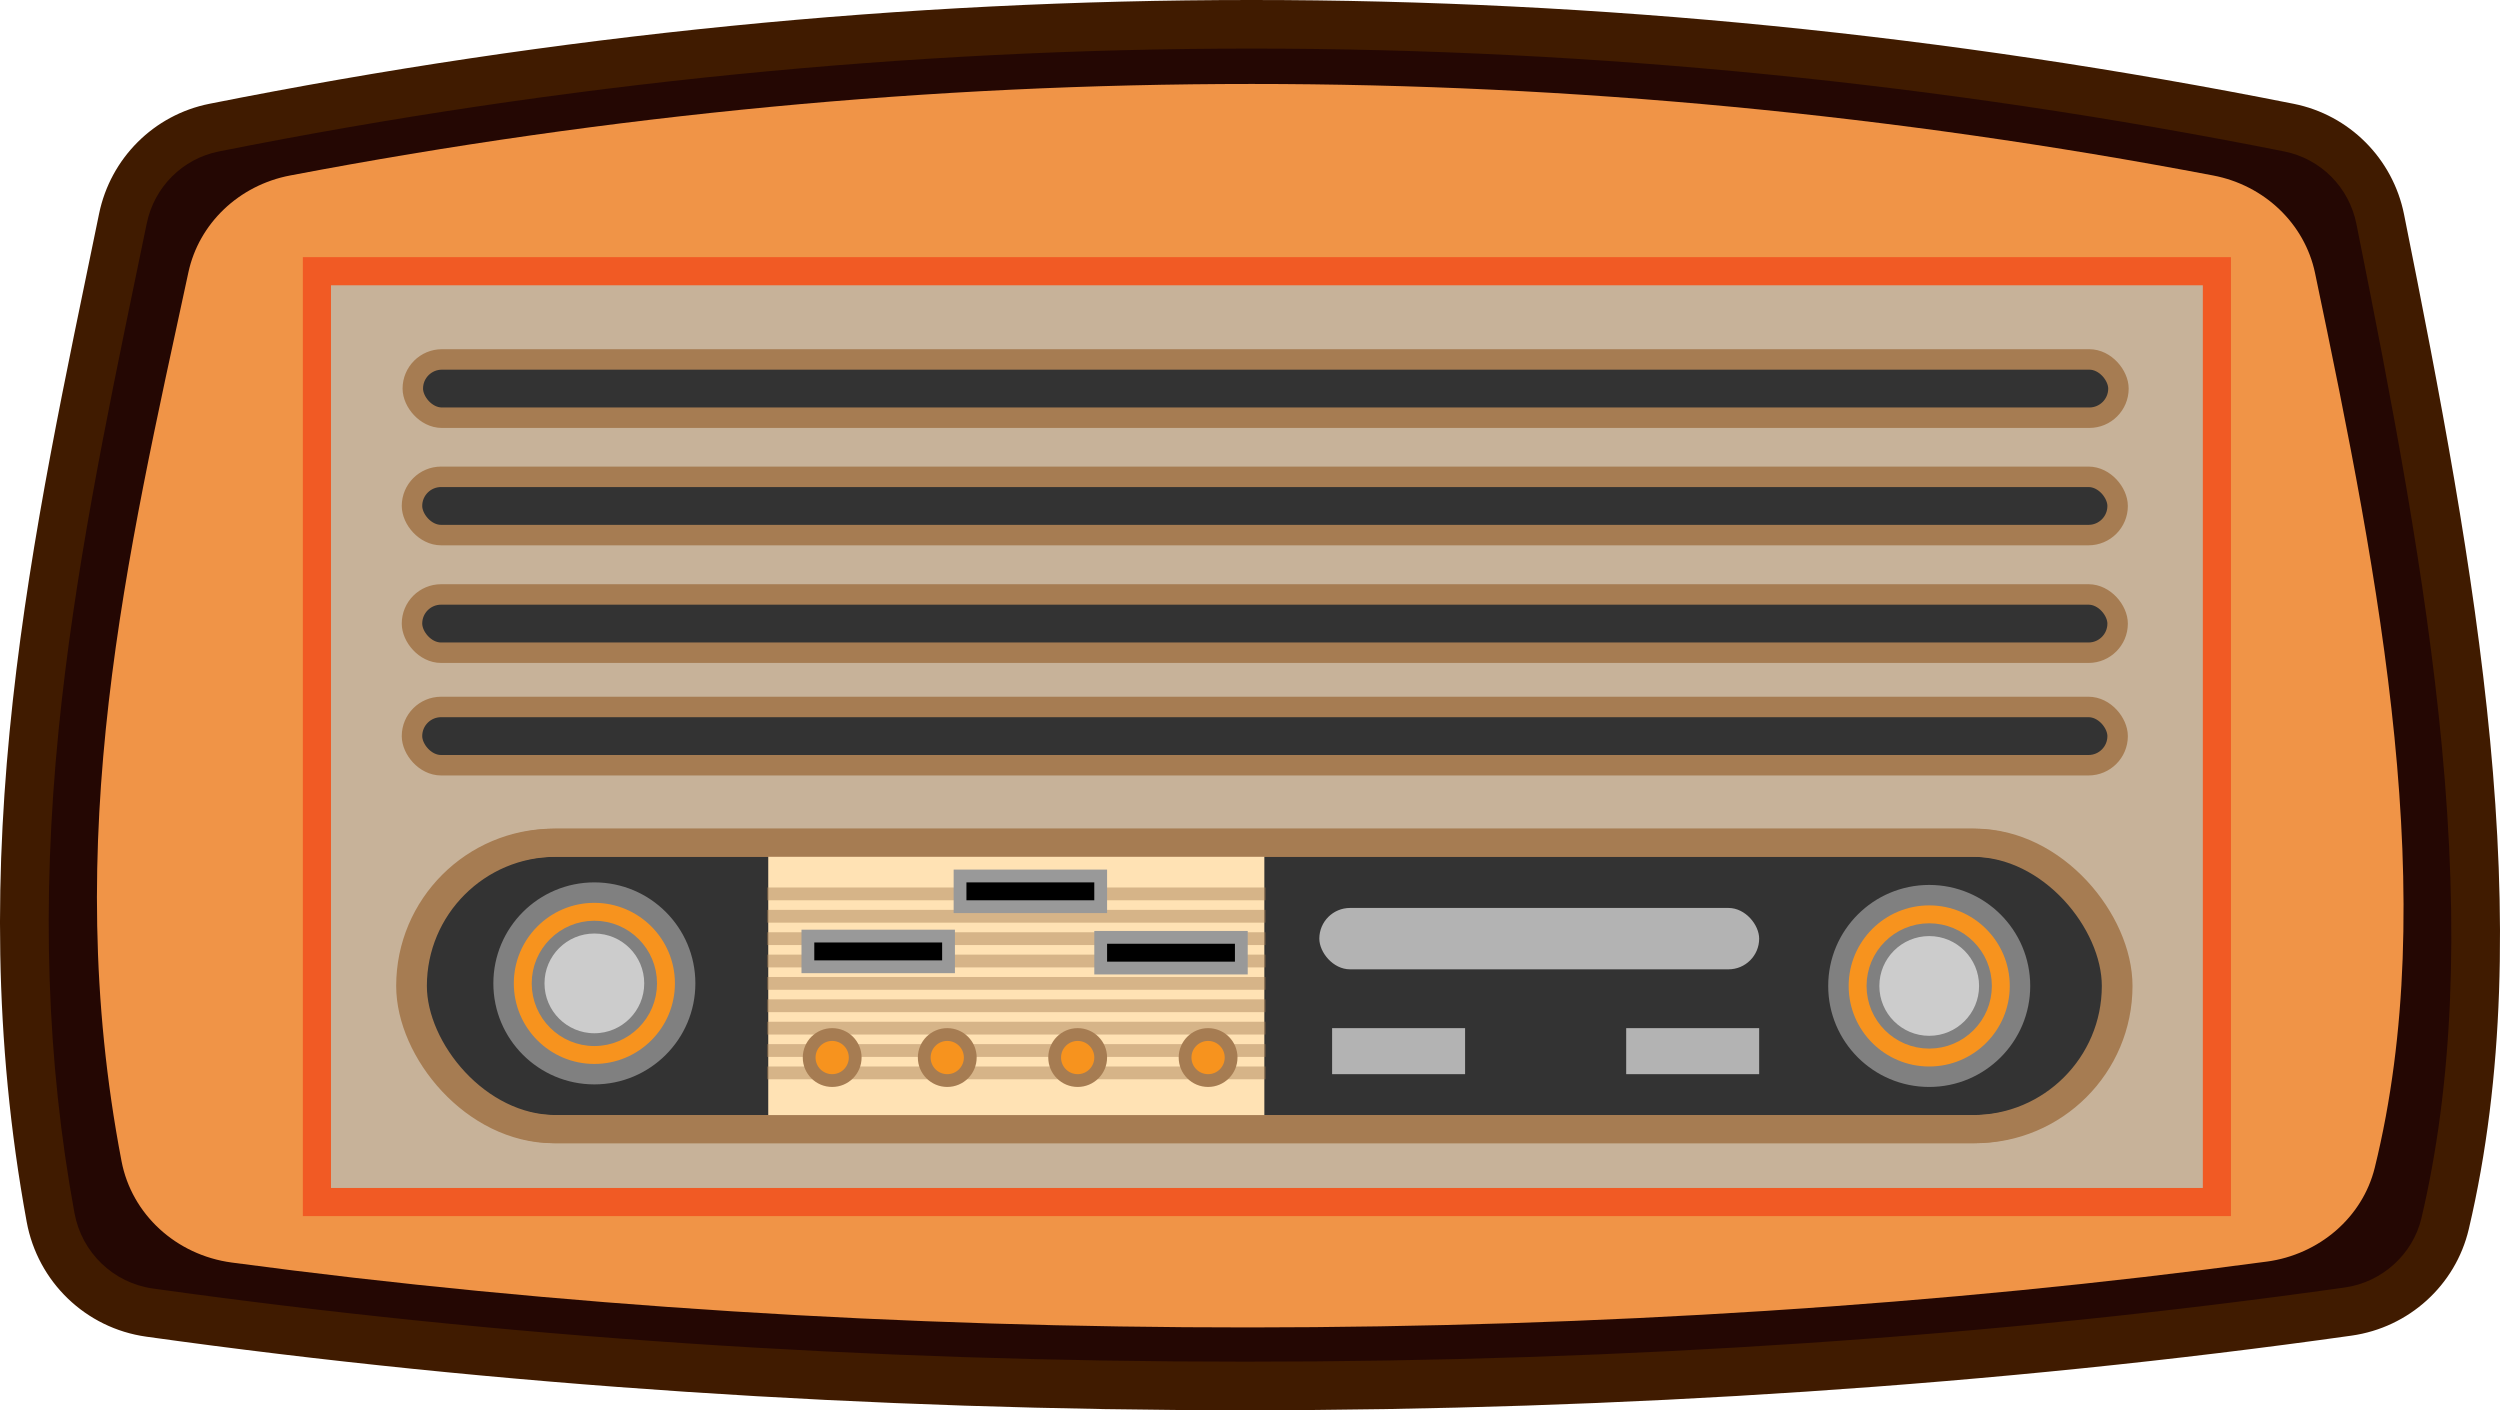
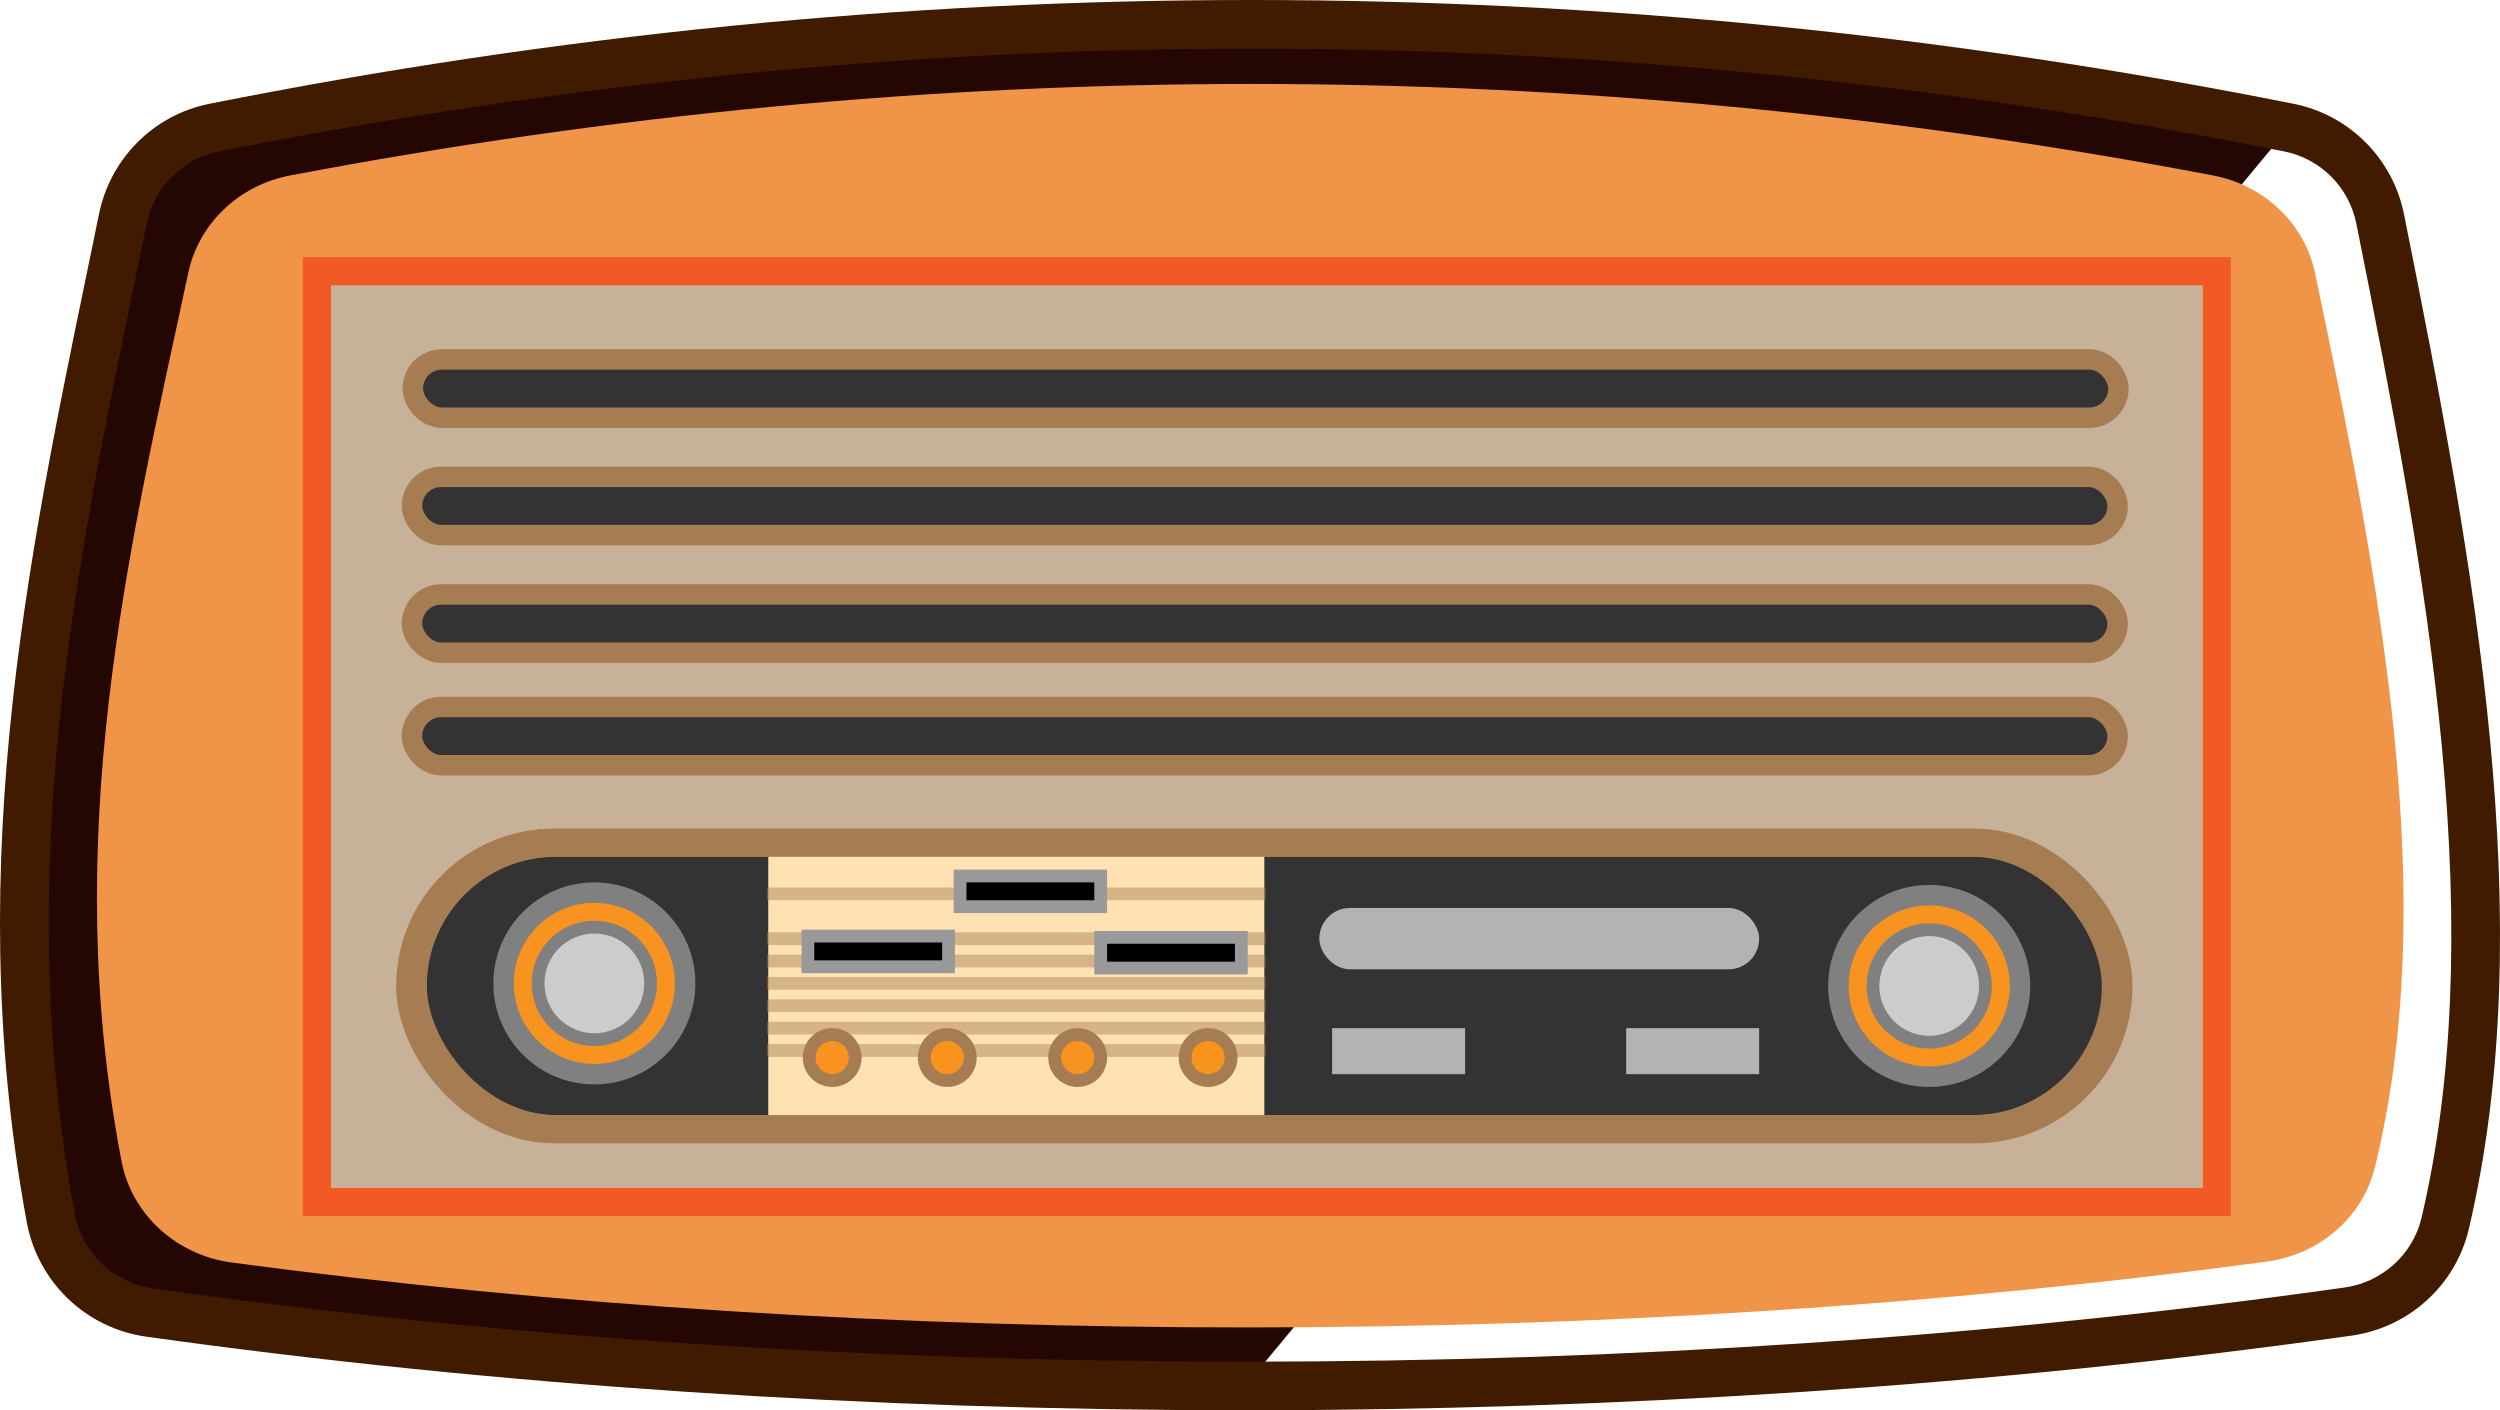
<svg xmlns="http://www.w3.org/2000/svg" id="_Слой_1" data-name="Слой 1" viewBox="0 0 977.64 551.49">
  <defs>
    <style>
      .cls-1 {
        fill: #c7b299;
        stroke: #f15a24;
      }

      .cls-1, .cls-2, .cls-3 {
        stroke-width: 11px;
      }

      .cls-1, .cls-2, .cls-3, .cls-4, .cls-5, .cls-6, .cls-7, .cls-8, .cls-9 {
        stroke-miterlimit: 10;
      }

      .cls-10 {
        fill: #240703;
      }

      .cls-2, .cls-3, .cls-4, .cls-7, .cls-9 {
        stroke: #a67c52;
      }

      .cls-2, .cls-4 {
        fill: #333;
      }

      .cls-3, .cls-9 {
        fill: none;
      }

      .cls-11 {
        fill: #f09447;
      }

      .cls-12 {
        fill: #401b00;
      }

      .cls-4, .cls-6 {
        stroke-width: 8px;
      }

      .cls-5 {
        stroke: #999;
      }

      .cls-5, .cls-7, .cls-8, .cls-9 {
        stroke-width: 5px;
      }

      .cls-6, .cls-7 {
        fill: #f7931e;
      }

      .cls-6, .cls-8 {
        stroke: gray;
      }

      .cls-13 {
        fill: #b3b3b3;
      }

      .cls-14 {
        fill: #ffe2b4;
      }

      .cls-8 {
        fill: #ccc;
      }

      .cls-9 {
        opacity: .45;
      }
    </style>
  </defs>
  <g>
-     <path class="cls-10" d="M486.92,541.99c-148.35,0-292.49-9.65-428.42-28.69-19.59-2.74-35.15-17.71-38.73-37.24-11.06-60.32-13.12-122.93-6.32-191.4,6.1-61.36,18.61-121.84,30.72-180.34,1.3-6.28,2.6-12.57,3.89-18.85,3.71-18.03,17.71-31.99,35.68-35.57C218.34,23.09,354.83,9.5,489.43,9.5s271.06,13.59,405.64,40.4c18.07,3.6,32.09,17.64,35.72,35.77,14.08,70.25,27.24,138.78,33.52,204.85,6.99,73.55,4.33,135.03-8.14,187.97-4.23,17.97-19.46,31.8-37.89,34.4-136.77,19.31-281.9,29.1-431.36,29.1Z" />
+     <path class="cls-10" d="M486.92,541.99c-148.35,0-292.49-9.65-428.42-28.69-19.59-2.74-35.15-17.71-38.73-37.24-11.06-60.32-13.12-122.93-6.32-191.4,6.1-61.36,18.61-121.84,30.72-180.34,1.3-6.28,2.6-12.57,3.89-18.85,3.71-18.03,17.71-31.99,35.68-35.57C218.34,23.09,354.83,9.5,489.43,9.5s271.06,13.59,405.64,40.4Z" />
    <path class="cls-12" d="M489.45,19c133.94,0,269.79,13.53,403.77,40.21,14.29,2.85,25.38,13.96,28.26,28.32,14.03,70,27.14,138.26,33.38,203.89,6.89,72.5,4.3,132.98-7.93,184.89-3.34,14.19-15.39,25.11-29.97,27.17-136.33,19.25-281.01,29.01-430.03,29.01s-291.61-9.62-427.1-28.6c-15.53-2.17-27.87-14.05-30.71-29.54-10.89-59.43-12.93-121.17-6.21-188.75,6.05-60.86,18.51-121.1,30.57-179.35,1.3-6.29,2.6-12.57,3.9-18.86,2.94-14.28,14.02-25.34,28.23-28.17C219.58,32.53,355.45,19,489.44,19h0M489.42,0C353.58,0,217.72,13.53,81.88,40.59c-21.7,4.32-38.67,21.29-43.13,42.97C12.88,209.36-15.9,334.17,10.43,477.78c4.31,23.51,23.09,41.62,46.76,44.93,137.01,19.19,283.37,28.78,429.74,28.78s294.84-9.73,432.69-29.19c22.36-3.16,40.63-19.65,45.81-41.63,28.13-119.42,2.57-257.74-25.32-396.86-4.37-21.79-21.38-38.88-43.18-43.22C761.09,13.52,625.27,0,489.42,0h0Z" />
  </g>
  <path class="cls-11" d="M886.39,493.36c-253.47,34.2-542,34.32-795.72,.37-21.84-2.92-39.17-18.89-43.14-39.62-24.29-126.63,2.26-236.68,26.14-347.6,4.11-19.11,19.76-34.08,39.79-37.89,250.67-47.71,501.33-47.72,752,0,20.11,3.83,35.81,18.9,39.84,38.11,25.73,122.68,49.31,244.63,23.36,349.93-4.78,19.38-21.64,33.92-42.27,36.71Z" />
  <rect class="cls-1" x="123.93" y="106.06" width="743" height="364" />
  <rect class="cls-2" x="161.43" y="329.56" width="667" height="112" rx="56" ry="56" />
  <rect class="cls-4" x="161.43" y="140.56" width="667" height="22.79" rx="11.39" ry="11.39" />
  <rect class="cls-4" x="161.11" y="186.46" width="667" height="22.79" rx="11.39" ry="11.39" />
  <rect class="cls-4" x="161.11" y="232.46" width="667" height="22.79" rx="11.39" ry="11.39" />
  <rect class="cls-4" x="161.11" y="276.46" width="667" height="22.79" rx="11.39" ry="11.39" />
  <circle class="cls-6" cx="232.43" cy="384.56" r="35.5" />
  <circle class="cls-8" cx="232.43" cy="384.56" r="22" />
  <circle class="cls-6" cx="754.43" cy="385.56" r="35.5" />
  <circle class="cls-8" cx="754.43" cy="385.56" r="22" />
  <rect class="cls-14" x="300.43" y="329.56" width="194" height="112" />
  <rect class="cls-3" x="160.43" y="329.56" width="667" height="112" rx="56" ry="56" />
  <g>
    <line class="cls-9" x1="299.93" y1="349.56" x2="494.93" y2="349.56" />
-     <line class="cls-9" x1="299.93" y1="358.31" x2="494.93" y2="358.31" />
    <line class="cls-9" x1="299.93" y1="367.06" x2="494.93" y2="367.06" />
    <line class="cls-9" x1="299.93" y1="375.81" x2="494.93" y2="375.81" />
    <line class="cls-9" x1="299.93" y1="384.56" x2="494.93" y2="384.56" />
    <line class="cls-9" x1="299.93" y1="393.31" x2="494.93" y2="393.31" />
    <line class="cls-9" x1="299.93" y1="402.06" x2="494.93" y2="402.06" />
    <line class="cls-9" x1="299.93" y1="410.81" x2="494.93" y2="410.81" />
-     <line class="cls-9" x1="299.93" y1="419.56" x2="494.93" y2="419.56" />
  </g>
  <circle class="cls-7" cx="325.43" cy="413.56" r="9" />
  <circle class="cls-7" cx="472.43" cy="413.56" r="9" />
  <circle class="cls-7" cx="370.43" cy="413.56" r="9" />
  <circle class="cls-7" cx="421.43" cy="413.56" r="9" />
  <rect class="cls-5" x="315.93" y="366.06" width="55" height="12" />
  <rect class="cls-5" x="375.43" y="342.56" width="55" height="12" />
  <rect class="cls-5" x="430.43" y="366.56" width="55" height="12" />
  <rect class="cls-13" x="515.93" y="355.06" width="172" height="24" rx="12" ry="12" />
  <rect class="cls-13" x="520.93" y="402.06" width="52" height="18" />
  <rect class="cls-13" x="635.93" y="402.06" width="52" height="18" />
</svg>